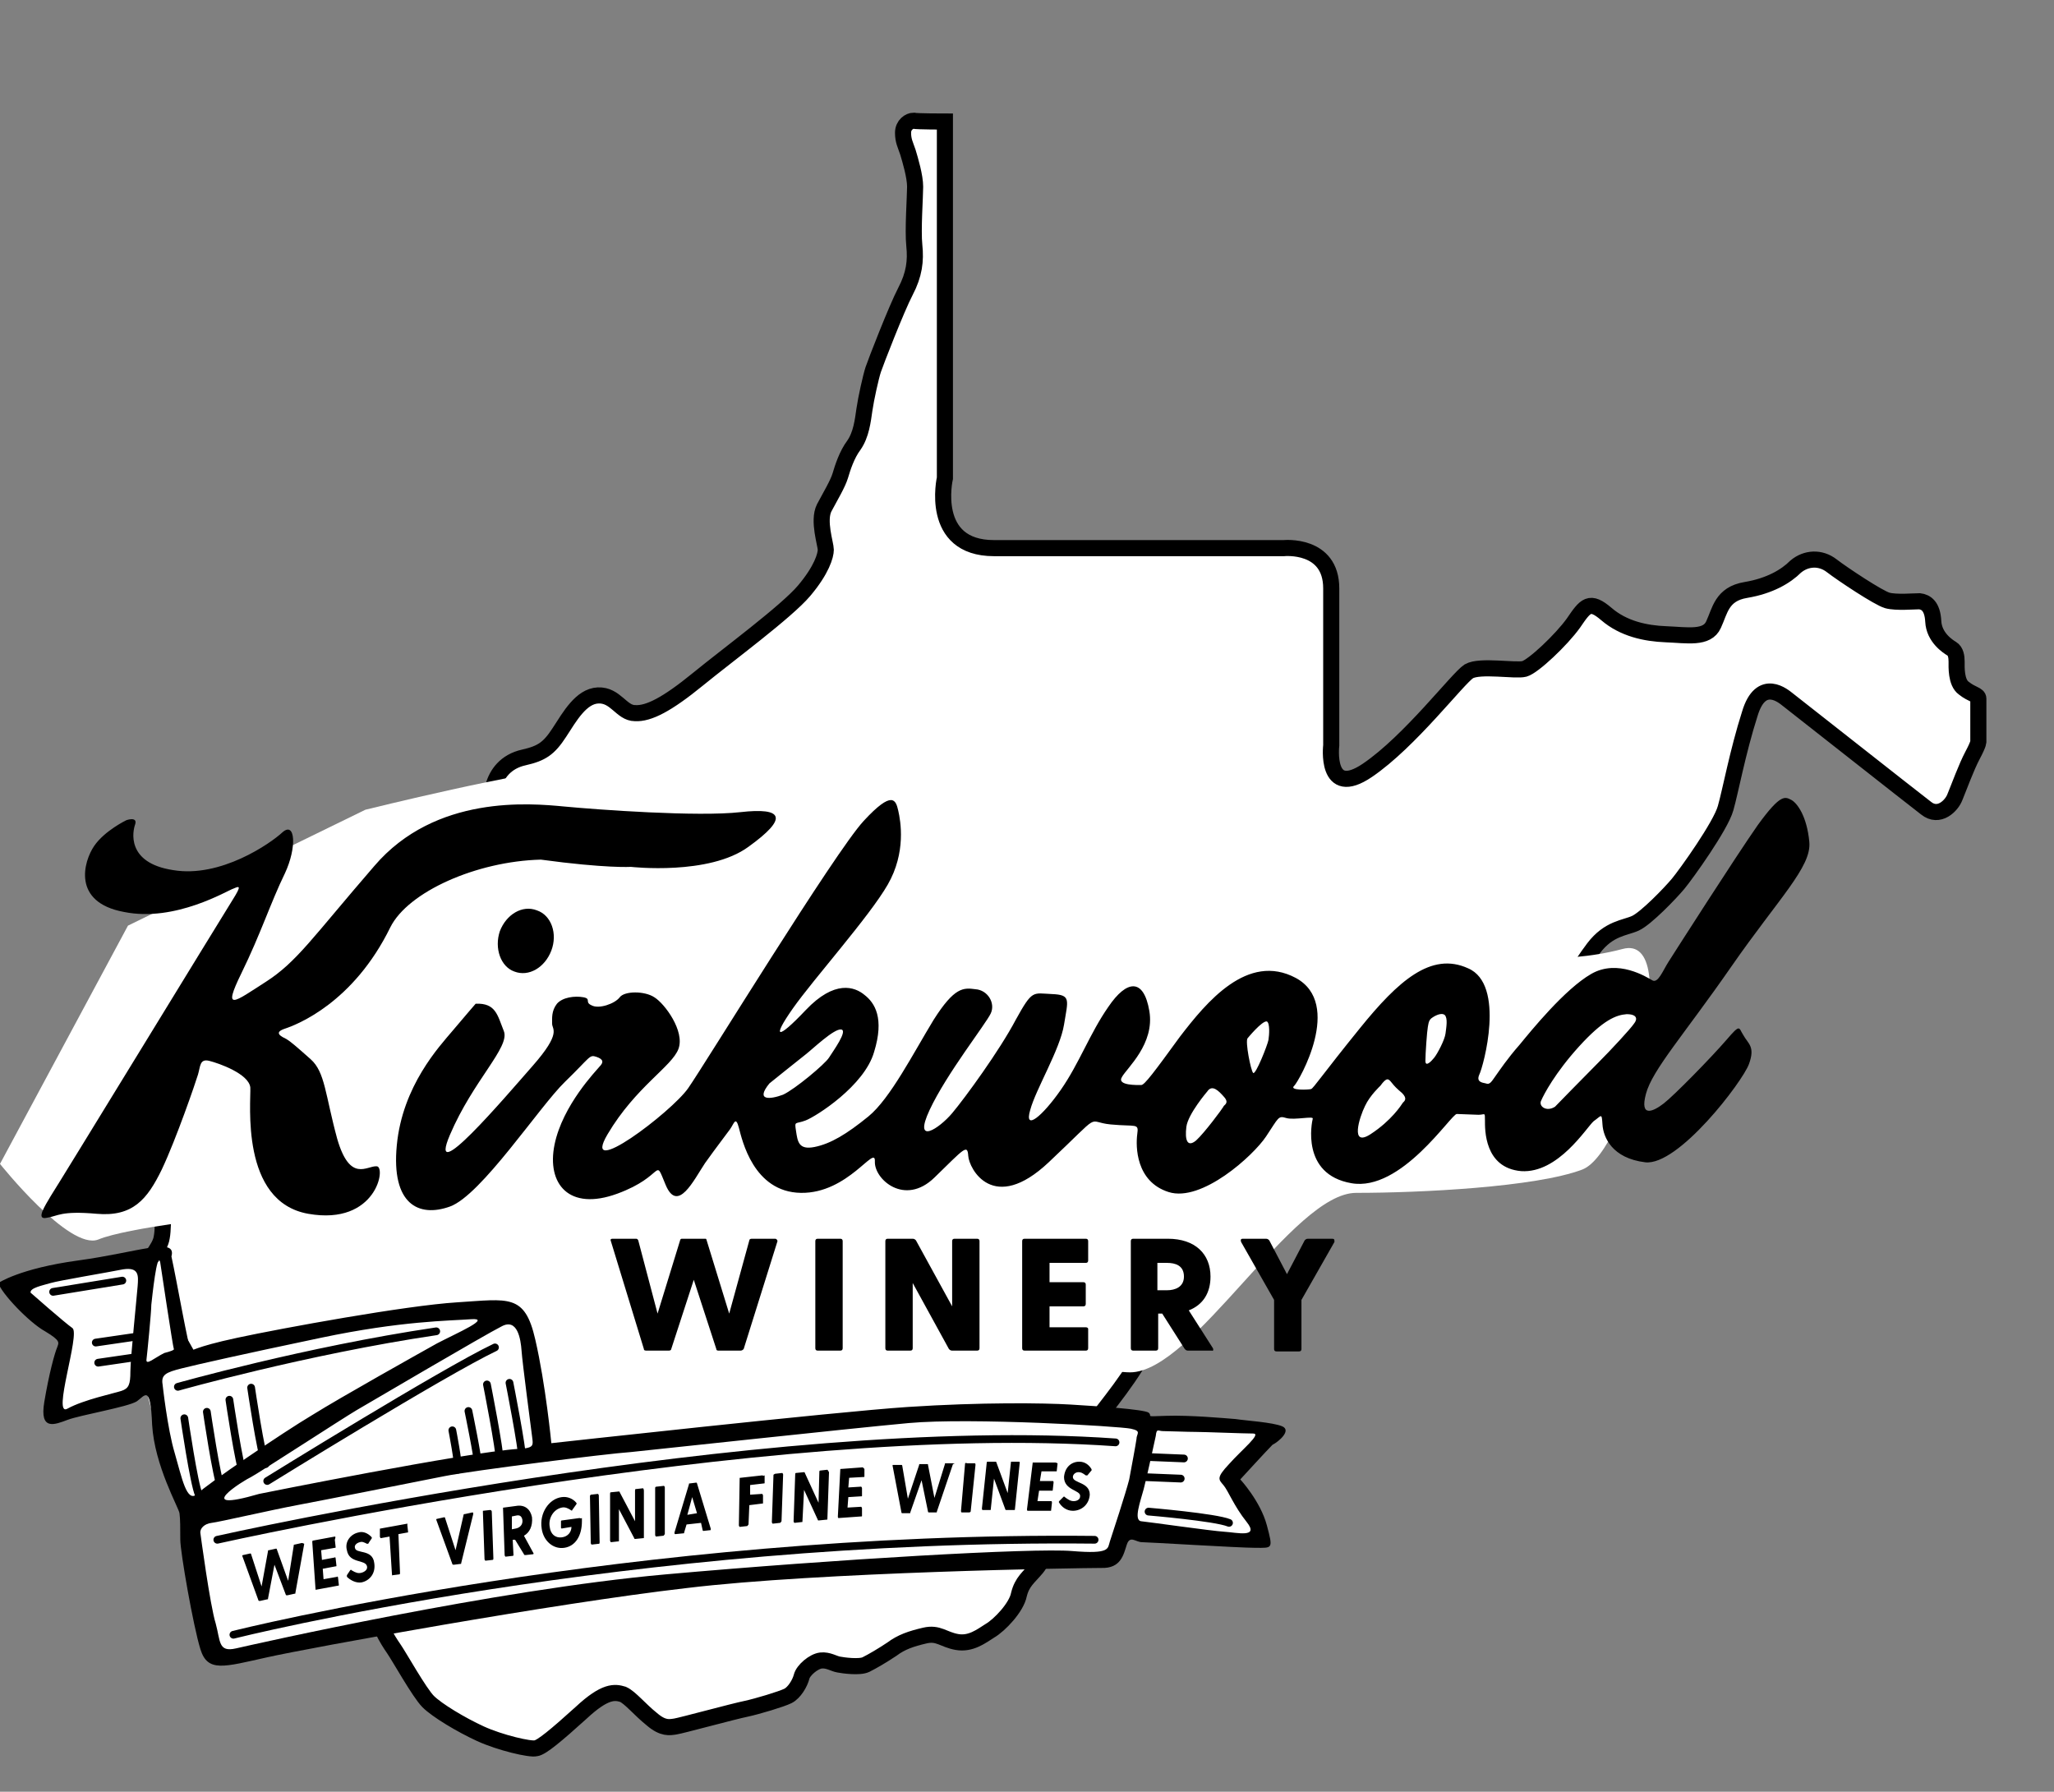
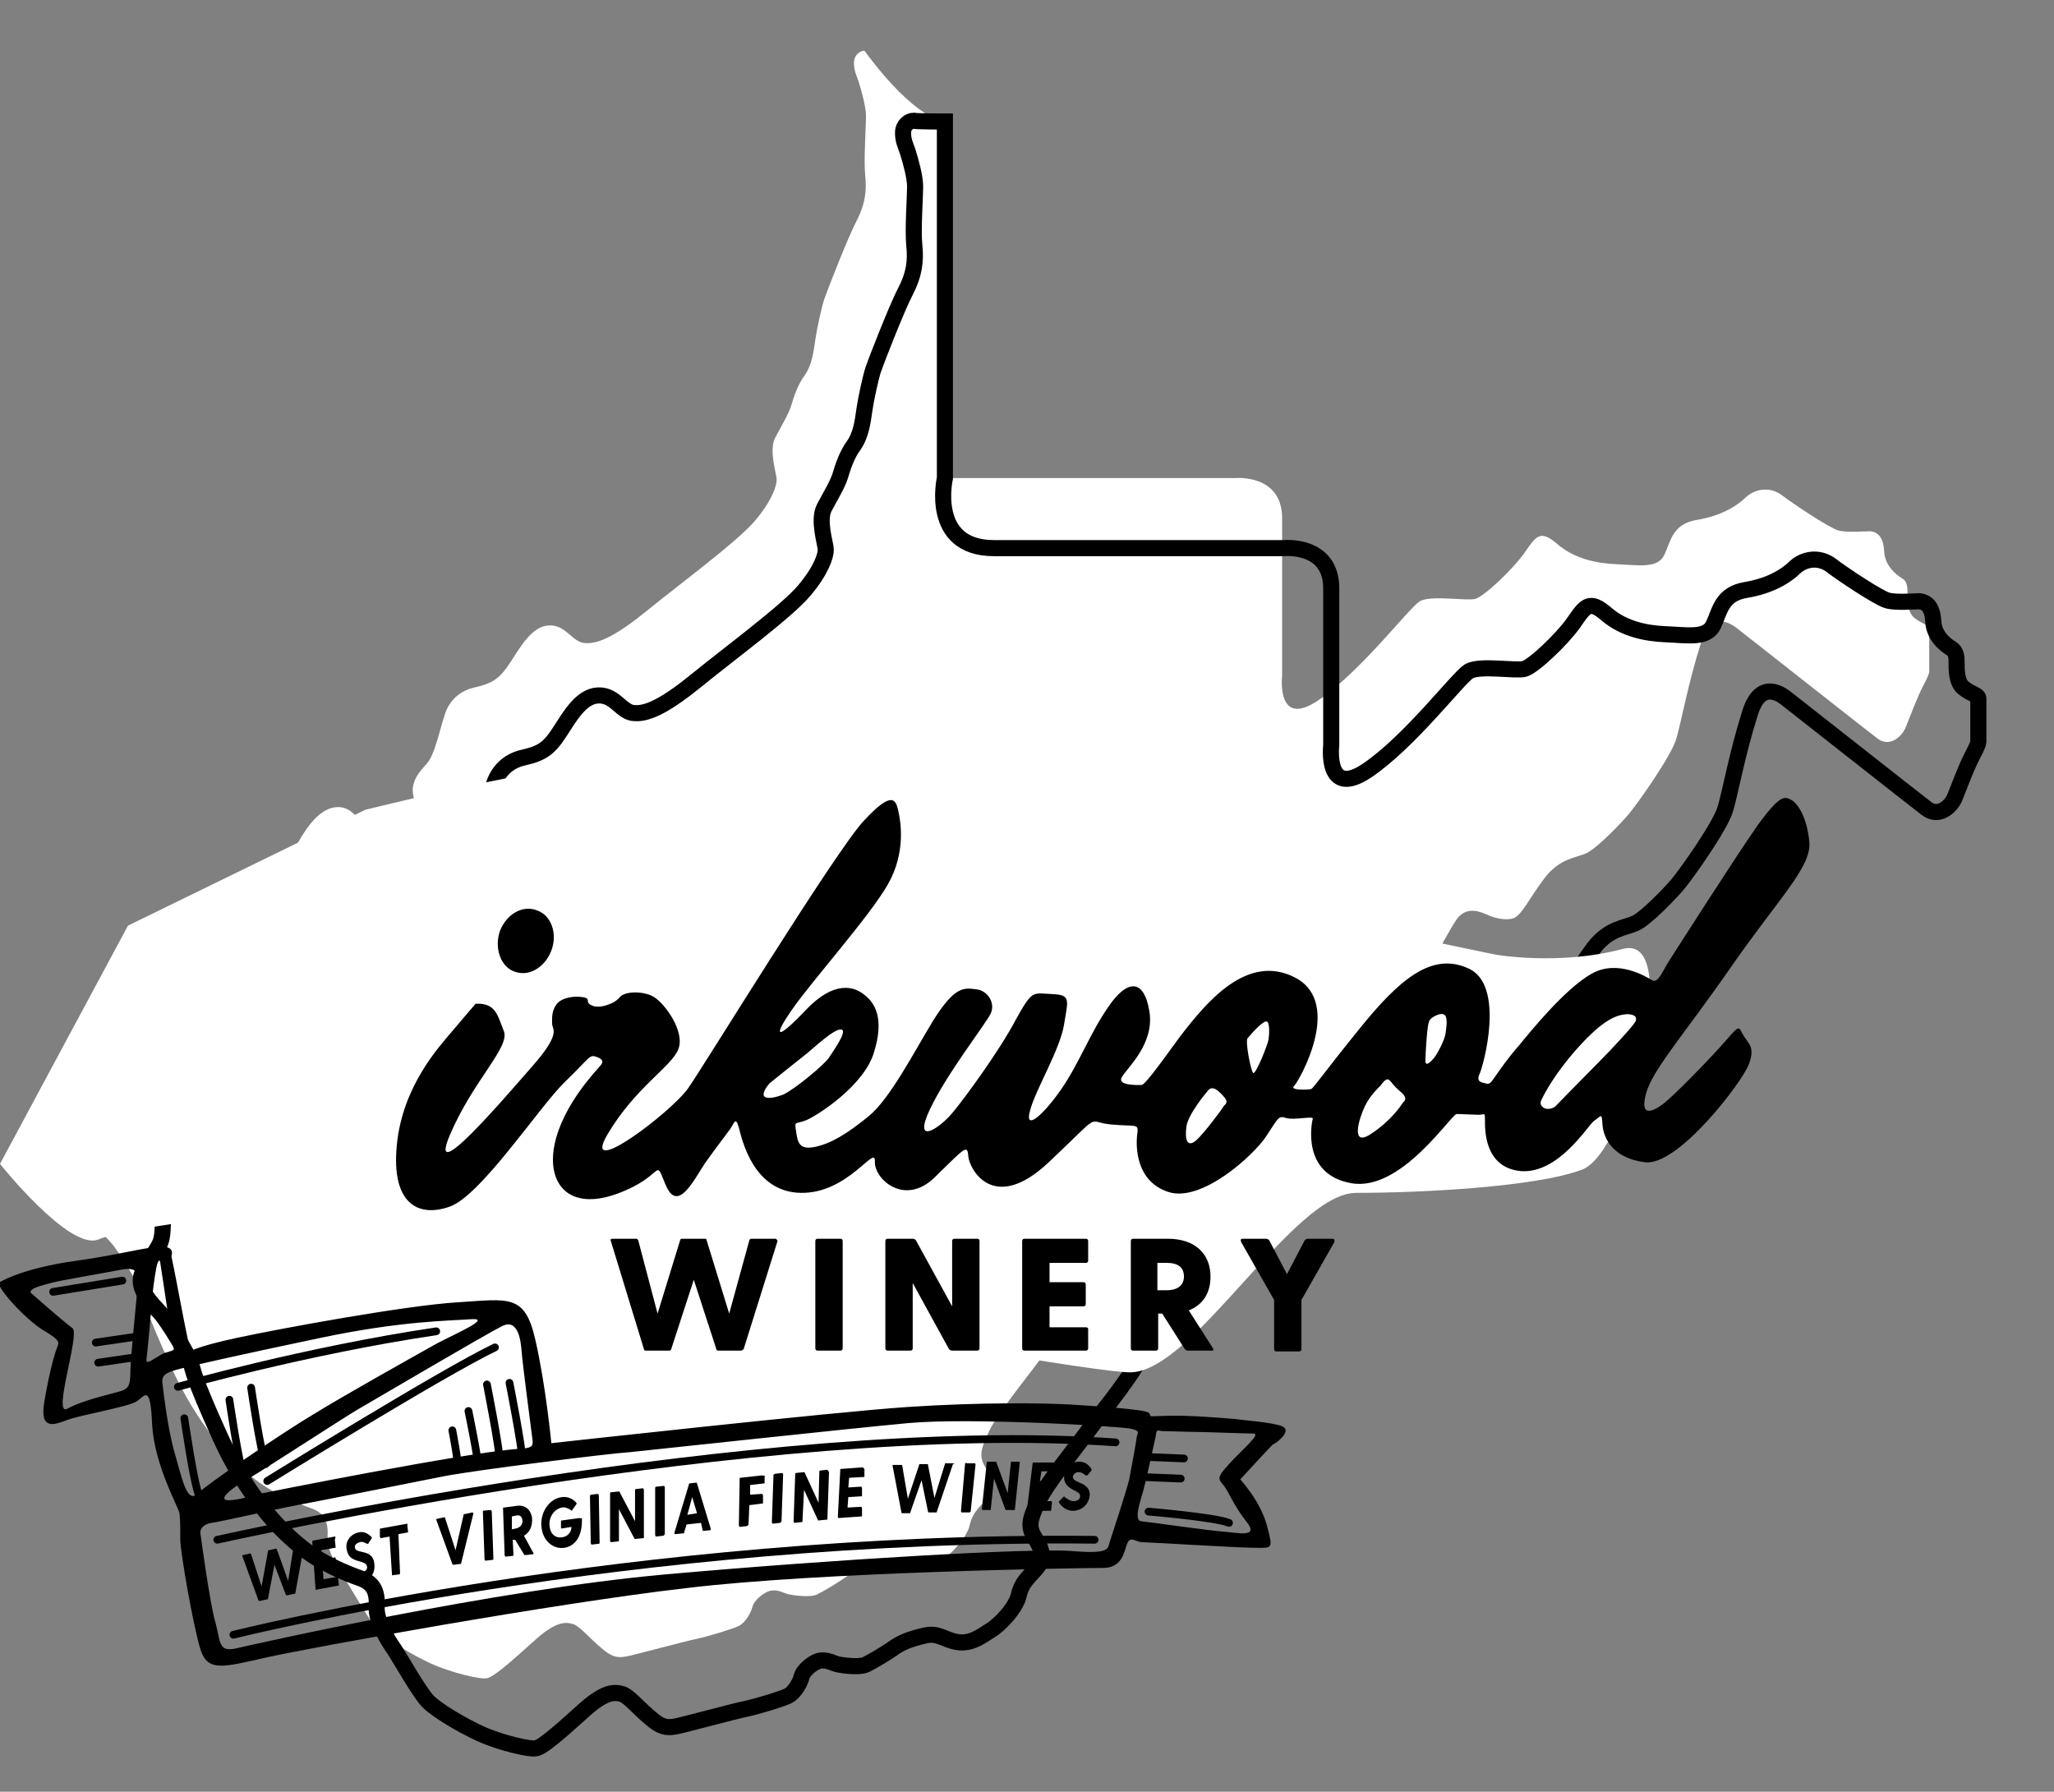
<svg xmlns="http://www.w3.org/2000/svg" version="1.1" id="Layer_1" x="0px" y="0px" viewBox="0 0 255.2 222.6" style="enable-background:new 0 0 255.2 222.6;" xml:space="preserve">
  <rect x="0" y="0" width="255.2" height="222.6" fill="#808080" stroke="none" />
  <style type="text/css"> .st0{fill:#FFFFFF;} .st1{fill:none;stroke:#000000;stroke-width:2;} .st2{fill:none;stroke:#000000;stroke-width:0.96;} .st3{fill:none;stroke:#000000;stroke-width:0.96;stroke-linecap:round;} </style>
  <g>
-     <path class="st0" d="M117.4,15.1v44.3c0,0-2,8.7,6.1,8.7s36,0,36,0s5.9-0.6,5.9,5c0,5.6,0,19.5,0,19.5s-0.8,6.7,4.5,3.1 c5.3-3.6,11.2-11.4,12.6-12.3c1.4-0.8,5.8,0,6.9-0.3c1.1-0.3,4.6-3.6,6.1-5.7c1.5-2.2,2-2.9,4.1-1.1c2.1,1.8,4.8,2.4,7.4,2.5 c2.6,0.1,5.1,0.6,5.9-1.2c0.8-1.7,1-3.8,4-4.3c3-0.5,5-1.7,6.2-2.9c1.3-1.1,3.1-1.2,4.5-0.1c1.3,1,5.8,4,6.9,4.3 c1.1,0.3,3.3,0.1,4,0.1c0.8,0.1,1.6,0.6,1.7,2.5c0.1,2,1.8,3.1,2.3,3.4c0.5,0.3,0.6,1,0.6,1.6c0,0.6-0.1,2.6,0.9,3.3 c1,0.8,1.8,0.8,1.8,1.3c0,0.5,0,5.3,0,5.3s0.1,0.2-0.7,1.7c-0.8,1.5-1.7,4-2.2,5.2c-0.4,1.1-2,2.7-3.6,1.4 c-1.7-1.3-16.8-13.2-17.2-13.5c-0.4-0.3-3.3-2.9-4.7,1.8c-1.5,4.7-2.4,9.6-3,11.7c-0.6,2.2-4.9,8.2-5.9,9.4c-1,1.2-4,4.3-5.3,4.9 c-1.3,0.6-3.3,0.6-5.2,3.1c-1.9,2.5-2.8,4.6-3.9,5c-1.1,0.3-2.4-0.1-3.1-0.4c-0.7-0.3-2.6-1.3-3.9,0.5c-1.3,1.8-6.4,11.7-7,13 c-0.6,1.3-4,8-4.7,8.6c-0.6,0.6-2.3,0.8-4.8,0c-2.5-0.8-5.1-1.6-5.7-2c-0.6-0.4-1.2-1.3-2.1-2.9c-0.9-1.7-1.5-2.7-3.8-2.7 c-2.2,0.1-4.3,7.3-4.7,8.5c-0.5,1.3-2.8,6.9-3.4,8.2c-0.6,1.3-3.8,5.3-4.7,6.4c-1,1.1-2.1,3.3-3.6,6.9c-1.5,3.6-5.3,8-7.2,10.6 c-1.9,2.6-5.3,6.7-6.4,9c-1.1,2.3-1.3,3.2-0.4,4.6c0.9,1.4,1.2,2.5,0.2,3.7c-1,1.2-1.8,1.7-2.2,3.3c-0.3,1.6-2.4,3.8-3.6,4.5 c-1.1,0.7-2.4,1.7-4.1,1.4c-1.7-0.3-2.3-1.2-4-0.8c-1.7,0.4-2.9,0.8-4.1,1.7c-1.2,0.8-2.4,1.5-3.2,1.9c-0.8,0.4-2.9,0.1-3.4,0 c-0.6-0.1-1.3-0.6-2.2-0.5c-0.9,0.1-2.2,1.2-2.4,2c-0.2,0.8-0.9,2-1.7,2.4c-0.8,0.4-3.8,1.3-5.2,1.6c-1.5,0.3-8.1,2.1-8.8,2.2 s-1.5,0.3-2.9-0.9c-1.5-1.2-2.7-2.7-3.6-3.1c-1-0.3-2.2-0.5-5.2,2.3c-3.1,2.8-4.9,4.3-5.6,4.4c-0.7,0.2-4.5-0.7-6.9-1.8 c-2.4-1.1-5.4-2.9-6.5-4c-1.1-1.1-3.6-5.6-4.3-6.6c-0.7-1-2.2-3.4-2.1-5.2c0.1-1.7-0.3-2.9-2-3.5c-1.7-0.6-5-1.9-7.5-4 c-2.6-2.1-6.6-6.2-10-13.7c-3.4-7.5-3.3-8.2-3.6-9.1c-0.3-0.9-2.8-5.1-3.8-6.2c-1-1.1-2.9-2.9-2.3-4.7c0.6-1.8,2.3-3.2,2.5-4.7 c0.3-1.5,0.1-6.7,0.1-8s0.8-2.7,2.7-2.7c2,0,6.1-0.6,7-0.7c0.9-0.1,2.5-1.7,2.9-3.4c0.3-1.7,0.7-4.1,2.4-5.1c1.7-1,3.3-2.1,3.4-3.6 c0.1-1.5-0.1-5.7-0.2-6.7c-0.1-1,1.5-4.5,3.2-7.4c1.7-3,3.4-6.7,6.1-7.1c2.7-0.4,3.9,3.2,4.3,4.2c0.4,1,1.3,2.2,2.9,1.2 c1.6-1,3.1-2.2,3.3-3.3c0.1-1.1-1-3.4-0.8-4.6c0.2-1.2,0.8-1.9,1.7-2.9c1-1,1.7-4.5,2.2-5.9c0.4-1.5,1.5-3.1,3.8-3.6 c2.2-0.5,3.1-1.1,4.4-3.1c1.3-2,2.7-4.5,4.8-4.6c2.2-0.1,2.9,2.2,4.6,2.2c1.7,0.1,4-1.1,7.8-4.2c3.8-3.1,11-8.4,13.2-11 c2.2-2.6,2.7-4.4,2.7-5.1c0-0.7-1-3.6-0.2-5.2c0.8-1.5,1.7-3,2-4c0.3-1,0.8-2.6,1.7-3.8c0.9-1.3,1.1-3,1.3-4.4 c0.2-1.4,0.8-4.1,1.1-5c0.3-0.9,2.9-7.6,4-9.7c1.1-2.1,1.3-3.8,1.1-5.7c-0.2-1.9,0.1-6.1,0.1-7.3c0-1.3-0.6-3.3-0.9-4.3 c-0.3-0.9-0.6-1.4-0.6-2.4c0-1,0.8-1.5,1.3-1.5C113.9,15.1,117.4,15.1,117.4,15.1L117.4,15.1z" />
+     <path class="st0" d="M117.4,15.1v44.3s36,0,36,0s5.9-0.6,5.9,5c0,5.6,0,19.5,0,19.5s-0.8,6.7,4.5,3.1 c5.3-3.6,11.2-11.4,12.6-12.3c1.4-0.8,5.8,0,6.9-0.3c1.1-0.3,4.6-3.6,6.1-5.7c1.5-2.2,2-2.9,4.1-1.1c2.1,1.8,4.8,2.4,7.4,2.5 c2.6,0.1,5.1,0.6,5.9-1.2c0.8-1.7,1-3.8,4-4.3c3-0.5,5-1.7,6.2-2.9c1.3-1.1,3.1-1.2,4.5-0.1c1.3,1,5.8,4,6.9,4.3 c1.1,0.3,3.3,0.1,4,0.1c0.8,0.1,1.6,0.6,1.7,2.5c0.1,2,1.8,3.1,2.3,3.4c0.5,0.3,0.6,1,0.6,1.6c0,0.6-0.1,2.6,0.9,3.3 c1,0.8,1.8,0.8,1.8,1.3c0,0.5,0,5.3,0,5.3s0.1,0.2-0.7,1.7c-0.8,1.5-1.7,4-2.2,5.2c-0.4,1.1-2,2.7-3.6,1.4 c-1.7-1.3-16.8-13.2-17.2-13.5c-0.4-0.3-3.3-2.9-4.7,1.8c-1.5,4.7-2.4,9.6-3,11.7c-0.6,2.2-4.9,8.2-5.9,9.4c-1,1.2-4,4.3-5.3,4.9 c-1.3,0.6-3.3,0.6-5.2,3.1c-1.9,2.5-2.8,4.6-3.9,5c-1.1,0.3-2.4-0.1-3.1-0.4c-0.7-0.3-2.6-1.3-3.9,0.5c-1.3,1.8-6.4,11.7-7,13 c-0.6,1.3-4,8-4.7,8.6c-0.6,0.6-2.3,0.8-4.8,0c-2.5-0.8-5.1-1.6-5.7-2c-0.6-0.4-1.2-1.3-2.1-2.9c-0.9-1.7-1.5-2.7-3.8-2.7 c-2.2,0.1-4.3,7.3-4.7,8.5c-0.5,1.3-2.8,6.9-3.4,8.2c-0.6,1.3-3.8,5.3-4.7,6.4c-1,1.1-2.1,3.3-3.6,6.9c-1.5,3.6-5.3,8-7.2,10.6 c-1.9,2.6-5.3,6.7-6.4,9c-1.1,2.3-1.3,3.2-0.4,4.6c0.9,1.4,1.2,2.5,0.2,3.7c-1,1.2-1.8,1.7-2.2,3.3c-0.3,1.6-2.4,3.8-3.6,4.5 c-1.1,0.7-2.4,1.7-4.1,1.4c-1.7-0.3-2.3-1.2-4-0.8c-1.7,0.4-2.9,0.8-4.1,1.7c-1.2,0.8-2.4,1.5-3.2,1.9c-0.8,0.4-2.9,0.1-3.4,0 c-0.6-0.1-1.3-0.6-2.2-0.5c-0.9,0.1-2.2,1.2-2.4,2c-0.2,0.8-0.9,2-1.7,2.4c-0.8,0.4-3.8,1.3-5.2,1.6c-1.5,0.3-8.1,2.1-8.8,2.2 s-1.5,0.3-2.9-0.9c-1.5-1.2-2.7-2.7-3.6-3.1c-1-0.3-2.2-0.5-5.2,2.3c-3.1,2.8-4.9,4.3-5.6,4.4c-0.7,0.2-4.5-0.7-6.9-1.8 c-2.4-1.1-5.4-2.9-6.5-4c-1.1-1.1-3.6-5.6-4.3-6.6c-0.7-1-2.2-3.4-2.1-5.2c0.1-1.7-0.3-2.9-2-3.5c-1.7-0.6-5-1.9-7.5-4 c-2.6-2.1-6.6-6.2-10-13.7c-3.4-7.5-3.3-8.2-3.6-9.1c-0.3-0.9-2.8-5.1-3.8-6.2c-1-1.1-2.9-2.9-2.3-4.7c0.6-1.8,2.3-3.2,2.5-4.7 c0.3-1.5,0.1-6.7,0.1-8s0.8-2.7,2.7-2.7c2,0,6.1-0.6,7-0.7c0.9-0.1,2.5-1.7,2.9-3.4c0.3-1.7,0.7-4.1,2.4-5.1c1.7-1,3.3-2.1,3.4-3.6 c0.1-1.5-0.1-5.7-0.2-6.7c-0.1-1,1.5-4.5,3.2-7.4c1.7-3,3.4-6.7,6.1-7.1c2.7-0.4,3.9,3.2,4.3,4.2c0.4,1,1.3,2.2,2.9,1.2 c1.6-1,3.1-2.2,3.3-3.3c0.1-1.1-1-3.4-0.8-4.6c0.2-1.2,0.8-1.9,1.7-2.9c1-1,1.7-4.5,2.2-5.9c0.4-1.5,1.5-3.1,3.8-3.6 c2.2-0.5,3.1-1.1,4.4-3.1c1.3-2,2.7-4.5,4.8-4.6c2.2-0.1,2.9,2.2,4.6,2.2c1.7,0.1,4-1.1,7.8-4.2c3.8-3.1,11-8.4,13.2-11 c2.2-2.6,2.7-4.4,2.7-5.1c0-0.7-1-3.6-0.2-5.2c0.8-1.5,1.7-3,2-4c0.3-1,0.8-2.6,1.7-3.8c0.9-1.3,1.1-3,1.3-4.4 c0.2-1.4,0.8-4.1,1.1-5c0.3-0.9,2.9-7.6,4-9.7c1.1-2.1,1.3-3.8,1.1-5.7c-0.2-1.9,0.1-6.1,0.1-7.3c0-1.3-0.6-3.3-0.9-4.3 c-0.3-0.9-0.6-1.4-0.6-2.4c0-1,0.8-1.5,1.3-1.5C113.9,15.1,117.4,15.1,117.4,15.1L117.4,15.1z" />
    <path class="st1" d="M117.4,15.1v44.3c0,0-2,8.7,6.1,8.7s36,0,36,0s5.9-0.6,5.9,5c0,5.6,0,19.5,0,19.5s-0.8,6.7,4.5,3.1 c5.3-3.6,11.2-11.4,12.6-12.3c1.4-0.8,5.8,0,6.9-0.3c1.1-0.3,4.6-3.6,6.1-5.7c1.5-2.2,2-2.9,4.1-1.1c2.1,1.8,4.8,2.4,7.4,2.5 c2.6,0.1,5.1,0.6,5.9-1.2c0.8-1.7,1-3.8,4-4.3c3-0.5,5-1.7,6.2-2.9c1.3-1.1,3.1-1.2,4.5-0.1c1.3,1,5.8,4,6.9,4.3 c1.1,0.3,3.3,0.1,4,0.1c0.8,0.1,1.6,0.6,1.7,2.5c0.1,2,1.8,3.1,2.3,3.4c0.5,0.3,0.6,1,0.6,1.6c0,0.6-0.1,2.6,0.9,3.3 c1,0.8,1.8,0.8,1.8,1.3c0,0.5,0,5.3,0,5.3s0.1,0.2-0.7,1.7c-0.8,1.5-1.7,4-2.2,5.2c-0.4,1.1-2,2.7-3.6,1.4 c-1.7-1.3-16.8-13.2-17.2-13.5c-0.4-0.3-3.3-2.9-4.7,1.8c-1.5,4.7-2.4,9.6-3,11.7c-0.6,2.2-4.9,8.2-5.9,9.4c-1,1.2-4,4.3-5.3,4.9 c-1.3,0.6-3.3,0.6-5.2,3.1c-1.9,2.5-2.8,4.6-3.9,5c-1.1,0.3-2.4-0.1-3.1-0.4c-0.7-0.3-2.6-1.3-3.9,0.5c-1.3,1.8-6.4,11.7-7,13 c-0.6,1.3-4,8-4.7,8.6c-0.6,0.6-2.3,0.8-4.8,0c-2.5-0.8-5.1-1.6-5.7-2c-0.6-0.4-1.2-1.3-2.1-2.9c-0.9-1.7-1.5-2.7-3.8-2.7 c-2.2,0.1-4.3,7.3-4.7,8.5c-0.5,1.3-2.8,6.9-3.4,8.2c-0.6,1.3-3.8,5.3-4.7,6.4c-1,1.1-2.1,3.3-3.6,6.9c-1.5,3.6-5.3,8-7.2,10.6 c-1.9,2.6-5.3,6.7-6.4,9c-1.1,2.3-1.3,3.2-0.4,4.6c0.9,1.4,1.2,2.5,0.2,3.7c-1,1.2-1.8,1.7-2.2,3.3c-0.3,1.6-2.4,3.8-3.6,4.5 c-1.1,0.7-2.4,1.7-4.1,1.4c-1.7-0.3-2.3-1.2-4-0.8c-1.7,0.4-2.9,0.8-4.1,1.7c-1.2,0.8-2.4,1.5-3.2,1.9c-0.8,0.4-2.9,0.1-3.4,0 c-0.6-0.1-1.3-0.6-2.2-0.5c-0.9,0.1-2.2,1.2-2.4,2c-0.2,0.8-0.9,2-1.7,2.4c-0.8,0.4-3.8,1.3-5.2,1.6c-1.5,0.3-8.1,2.1-8.8,2.2 s-1.5,0.3-2.9-0.9c-1.5-1.2-2.7-2.7-3.6-3.1c-1-0.3-2.2-0.5-5.2,2.3c-3.1,2.8-4.9,4.3-5.6,4.4c-0.7,0.2-4.5-0.7-6.9-1.8 c-2.4-1.1-5.4-2.9-6.5-4c-1.1-1.1-3.6-5.6-4.3-6.6c-0.7-1-2.2-3.4-2.1-5.2c0.1-1.7-0.3-2.9-2-3.5c-1.7-0.6-5-1.9-7.5-4 c-2.6-2.1-6.6-6.2-10-13.7c-3.4-7.5-3.3-8.2-3.6-9.1c-0.3-0.9-2.8-5.1-3.8-6.2c-1-1.1-2.9-2.9-2.3-4.7c0.6-1.8,2.3-3.2,2.5-4.7 c0.3-1.5,0.1-6.7,0.1-8s0.8-2.7,2.7-2.7c2,0,6.1-0.6,7-0.7c0.9-0.1,2.5-1.7,2.9-3.4c0.3-1.7,0.7-4.1,2.4-5.1c1.7-1,3.3-2.1,3.4-3.6 c0.1-1.5-0.1-5.7-0.2-6.7c-0.1-1,1.5-4.5,3.2-7.4c1.7-3,3.4-6.7,6.1-7.1c2.7-0.4,3.9,3.2,4.3,4.2c0.4,1,1.3,2.2,2.9,1.2 c1.6-1,3.1-2.2,3.3-3.3c0.1-1.1-1-3.4-0.8-4.6c0.2-1.2,0.8-1.9,1.7-2.9c1-1,1.7-4.5,2.2-5.9c0.4-1.5,1.5-3.1,3.8-3.6 c2.2-0.5,3.1-1.1,4.4-3.1c1.3-2,2.7-4.5,4.8-4.6c2.2-0.1,2.9,2.2,4.6,2.2c1.7,0.1,4-1.1,7.8-4.2c3.8-3.1,11-8.4,13.2-11 c2.2-2.6,2.7-4.4,2.7-5.1c0-0.7-1-3.6-0.2-5.2c0.8-1.5,1.7-3,2-4c0.3-1,0.8-2.6,1.7-3.8c0.9-1.3,1.1-3,1.3-4.4 c0.2-1.4,0.8-4.1,1.1-5c0.3-0.9,2.9-7.6,4-9.7c1.1-2.1,1.3-3.8,1.1-5.7c-0.2-1.9,0.1-6.1,0.1-7.3c0-1.3-0.6-3.3-0.9-4.3 c-0.3-0.9-0.6-1.4-0.6-2.4c0-1,0.8-1.5,1.3-1.5C113.9,15.1,117.4,15.1,117.4,15.1L117.4,15.1z" />
    <path class="st0" d="M45.4,100.6c0,0,20.2-5,25.2-5c5,0,115.2,23,115.2,23s7.9,1.4,15.8-0.7c7.7-2.1,0.7,25.2-5,27.4 c-5.8,2.2-20.2,2.9-28.1,2.9c-7.9,0-20.2,22.3-28.1,22.3c-7.9,0-111.6-19.4-111.6-19.4s-13,1.4-16.6,2.9 c-3.6,1.4-12.2-9.4-12.2-9.4L15.9,115L45.4,100.6L45.4,100.6z" />
    <path d="M214.5,129.2c-1.9,2.2-6.5,6.9-7.8,7.9c-1.3,1-3,1.8-2.2-1.2c0.8-3,4.7-7.3,10.6-15.8c5.9-8.5,10-12.4,9.7-15.5 c-0.3-3.2-1.5-4.8-2.2-5.2c-0.8-0.4-1.3-0.9-4.2,3.1c-2.8,4-10.4,15.9-11.1,17c-0.7,1.1-1.3,2.7-2,2.3c-0.7-0.4-4.3-2.7-7.6-0.8 c-3.3,1.9-7.5,7.1-8.9,8.8c-1.5,1.7-2.5,3.2-3,3.9c-0.5,0.7-0.7,1.1-1.2,0.9c-0.5-0.1-1.2-0.2-0.8-1.1c0.5-1,3.3-11.2-1.4-13.2 c-4.6-2.1-8.7,1.6-13.4,7.4c-4.7,5.8-5.8,7.5-6.1,7.6c-0.3,0.1-2.8,0.2-2.1-0.4c0.6-0.6,6.1-10.2,0.2-13.4c-6-3.2-11.1,3-14.4,7.3 c-3.2,4.4-4.4,6-4.8,6c-0.4,0-3.1,0.1-2.4-1c0.6-1.1,4.1-4.1,3.4-8.2c-0.7-4.1-2.8-3.9-5.1-0.5c-2.3,3.3-3.6,7-5.9,10.3 c-2.3,3.3-4.6,5.2-3.8,2.5c0.7-2.6,3.7-7.5,4.2-10.6c0.5-3.1,0.9-3.7-1.5-3.8c-2.4-0.1-2.4-0.6-4.5,3.2c-2,3.8-6.3,9.7-7.9,11.6 c-1.6,1.9-4.9,4.1-2.8-0.4c2.1-4.5,7-10.7,7.6-12c0.6-1.3-0.4-2.9-1.9-3c-1.5-0.2-2.6-0.3-5.2,3.8c-2.5,4.1-5.4,9.8-8.1,12 c-2.7,2.2-4.7,3.4-6.7,3.8c-2,0.4-2.1-0.7-2.3-2c-0.2-1.3-0.1-0.8,1.2-1.3c1.3-0.5,7.3-4.3,8.5-8.5c1.3-4.2,0.1-6.1-1.2-7.1 c-1.2-1-3.7-1.9-7.3,1.9c-3.6,3.8-4.2,3.5-1.6-0.2c2.6-3.7,9.5-11.4,11.8-15.4c2.3-4,1.6-7.9,1.3-9.2c-0.3-1.3-0.7-2.6-4.3,1.3 c-3.6,3.9-19.7,30.2-21.8,33.2c-2.1,3-13.5,11.6-10,5.7c3.5-5.9,8-8.4,8.8-10.6c0.8-2.2-1.7-5.6-3-6.4c-1.2-0.8-3.7-0.8-4.3,0 c-0.6,0.8-2.6,1.5-3.5,1c-0.9-0.4,0-0.8-1-1c-1.1-0.2-2.6,0-3.3,0.8c-0.7,0.9-0.6,1.8-0.6,2.5c0,0.7,1.2,1.1-2.4,5.2 c-3.6,4.1-13.2,15.4-10.3,8.6c2.9-6.8,7.5-10.9,6.7-12.9c-0.8-2-1-3.5-3.5-3.4c0,0-1.3,1.5-2.9,3.4c-1.6,1.9-6.2,6.8-6.9,14.2 c-0.7,7.3,2.7,9,6.6,7.6c3.9-1.4,11.1-12.4,14.3-15.5s3-3.4,3.9-3.1c0.9,0.3,0.9,0.7,0.4,1.2c-0.4,0.5-4.6,4.8-5.6,9.7 c-1,4.9,1.8,8.3,7.8,6.1c6-2.2,4.5-4.7,6-1.1c1.5,3.6,3.5-0.6,4.9-2.7c1.5-2.1,2.6-3.5,3.1-4.2c0.5-0.7,0.7-1.7,1.1-0.2 c0.4,1.5,1.8,8,7.7,8.1c5.9,0.1,9.3-6.1,9.2-3.9c-0.1,2.2,3.7,5.6,7.4,2c3.7-3.6,4.1-4.2,4.2-2.7c0.1,1.6,3.1,7.3,10,0.8 c6.9-6.5,4.5-5,7.7-4.7c3.2,0.3,3.5-0.2,3.3,1.2c-0.2,1.5-0.2,5.9,3.9,7.2c4.1,1.3,10.5-4.5,12.1-6.9c1.6-2.4,1.5-2.6,2.5-2.3 c1,0.3,3.5-0.3,3.3,0.1c-0.1,0.4-1.5,6.9,4.8,8c6.2,1.1,12.4-8.6,13.1-8.6l2.7,0.1c0.8,0,0.8-0.4,0.8,0.7c0,1.1-0.1,5.9,4.5,6.3 c4.6,0.3,8.1-5.4,9-6.2c1-0.7,1-1.1,1.1,0.4c0.1,1.6,1.2,4.2,5.3,4.7c4.1,0.5,12.1-10,12.9-12.2c0.8-2.2-0.1-2.5-0.7-3.6 C216,127.7,216.3,127.1,214.5,129.2L214.5,129.2z M95.6,134.6c0,0,3.6-2.9,4.5-3.6c0.9-0.7,3.5-3.2,4.4-3.1c0.9,0.1-1,2.7-1.5,3.5 c-0.5,0.8-4.2,3.9-5.7,4.6C95.7,136.6,93.8,136.8,95.6,134.6L95.6,134.6z M152,137.5c-0.1,0.2-2.3,3.2-3.4,4.2 c-1.1,0.9-1.4-0.1-1.2-1.7c0.2-1.6,2.6-4.4,2.6-4.4c0.6-0.9,1.4-0.1,2.1,0.7C152.8,137.1,152,137.3,152,137.5L152,137.5z M157.6,129.2c-0.1,0.6-1.6,4.4-1.9,4.1c-0.3-0.3-1-3.9-0.7-4.3c0,0,1.8-2.2,2.4-2.1C157.8,127.1,157.7,128.6,157.6,129.2 L157.6,129.2z M174.3,137c-0.2,0.3-1.4,2.2-4,3.9c-2.6,1.7-1.4-2.1-0.7-3.5c0.6-1.3,1.9-2.5,1.9-2.5c0.8-1.1,1-0.9,1.4-0.4 c0.4,0.5,0.6,0.7,1.3,1.3C174.9,136.5,174.5,136.8,174.3,137L174.3,137z M179.6,128.4c-0.1,0.8-1,2.5-1.4,3 c-0.4,0.5-1.1,1.2-1.1,0.4c0-0.9,0.2-3.7,0.3-4.2c0.1-0.5,0.1-0.9,0.6-1.2c0,0,1-0.7,1.5-0.3C179.9,126.5,179.7,127.6,179.6,128.4 L179.6,128.4z M203,127.2c-0.4,0.6-2.8,3.2-4.4,4.8c-1.6,1.6-5.4,5.5-5.4,5.5c-1.1,0.7-2.1-0.1-1.7-0.8c0.3-0.7,1.7-3.4,4.7-6.7 c3-3.3,4.6-3.9,5.9-4C203.4,126,203.5,126.6,203,127.2L203,127.2z" />
-     <path d="M15.7,101.9c0,0-2.7,1.3-4,3.2c-1.3,1.9-2.8,7,3.7,8.2c6.4,1.3,12.9-2.7,13.6-2.9c0.7-0.3,1.1-0.5-0.1,1.4 c-1.2,1.9-21.8,35.6-22.6,36.8c-0.7,1.2-1.9,3-0.5,2.7c1.4-0.2,1.7-0.9,6.2-0.5c4.5,0.4,6.3-1.8,8.1-5.5c1.8-3.8,4.2-10.8,4.5-11.8 c0.3-1,0.2-2,1.4-1.7c1.2,0.3,4.9,1.6,5.1,3.3c0.1,1.8-1.3,14.2,7.2,15.7c8.5,1.5,9.7-5.9,8.5-5.9c-1.2-0.1-3.3,2.1-4.9-3.4 c-1.5-5.5-1.5-8.3-3.3-9.9c-1.8-1.6-2.5-2.2-3-2.5c-0.6-0.3-1.7-0.8-0.2-1.3s8.5-3.2,13.1-12.6c2.2-4.4,10.7-8.2,18.7-8.4 c8.1,1.1,11.2,0.9,11.2,0.9s9.7,1.1,14.6-2.5c5-3.6,4.3-4.9-1-4.3c-5.3,0.6-17.7-0.3-21.9-0.7s-16-1.5-23.6,7.4 c-7.7,8.9-9.6,11.9-13.5,14.4c-3.9,2.5-5.4,3.8-3-1.1c2.4-4.9,3.6-8.7,5.4-12.4c1.5-3.2,1.3-6.5-0.3-5.1c-1.5,1.4-7.7,5.7-13.6,4.7 c-5.9-0.9-5-4.9-4.7-5.7C17.1,101.4,15.7,101.9,15.7,101.9" />
    <path d="M63.9,120.7c1.8,0.7,3.8-0.5,4.6-2.6c0.8-2.1,0-4.4-1.8-5c-1.8-0.7-3.8,0.5-4.6,2.6C61.4,117.8,62.2,120.1,63.9,120.7" />
    <path d="M96.3,153.9h-2.9c-0.2,0-0.3,0.1-0.3,0.2l-2.5,9.1l-2.8-9.1c0-0.1-0.1-0.2-0.1-0.2c0,0-0.1,0-0.2,0h-2.7 c-0.1,0-0.1,0-0.1,0c-0.1,0-0.2,0.1-0.2,0.2l-2.8,9.1l-2.4-9.1c-0.1-0.2-0.2-0.2-0.3-0.2h-2.9c-0.2,0-0.3,0.1-0.2,0.3l4.1,13.4 c0,0.2,0.2,0.2,0.4,0.2h2.7c0.2,0,0.3-0.1,0.3-0.2l2.8-8.6l2.8,8.6c0,0.2,0.2,0.2,0.3,0.2h2.7c0.2,0,0.3-0.1,0.4-0.2l4.2-13.4 C96.6,154.1,96.5,153.9,96.3,153.9L96.3,153.9z M101.3,154.2v13.3c0,0.2,0.1,0.3,0.3,0.3h2.8c0.2,0,0.3-0.1,0.3-0.3v-13.3 c0-0.2-0.1-0.3-0.3-0.3h-2.8C101.4,153.9,101.3,154,101.3,154.2L101.3,154.2z M121.4,153.9h-2.8c-0.2,0-0.3,0.1-0.3,0.3v8.1 l-4.5-8.2c-0.1-0.1-0.2-0.2-0.4-0.2h-3.1c-0.2,0-0.3,0.1-0.3,0.3v13.3c0,0.2,0.1,0.3,0.3,0.3h2.8c0.2,0,0.3-0.1,0.3-0.3v-8.1 l4.5,8.2c0.1,0.1,0.2,0.2,0.4,0.2h3.1c0.2,0,0.3-0.1,0.3-0.3v-13.3C121.7,154,121.6,153.9,121.4,153.9L121.4,153.9z M134.9,164.9 h-4.5v-2.6h4.2c0.2,0,0.3-0.1,0.3-0.3v-2.4c0-0.2-0.1-0.3-0.3-0.3h-4.2v-2.4h4.5c0.2,0,0.3-0.1,0.3-0.3v-2.4c0-0.2-0.1-0.3-0.3-0.3 h-7.6c-0.2,0-0.3,0.1-0.3,0.3v13.3c0,0.2,0.1,0.3,0.3,0.3h7.6c0.2,0,0.3-0.1,0.3-0.3v-2.4C135.2,165,135.1,164.9,134.9,164.9 L134.9,164.9z M150.7,167.5l-3-4.7c1.8-0.7,2.7-2.2,2.7-4.2c0-2.8-1.9-4.7-5.3-4.7h-4.3c-0.2,0-0.3,0.1-0.3,0.3v13.3 c0,0.2,0.1,0.3,0.3,0.3h2.8c0.2,0,0.3-0.1,0.3-0.3v-4.3h0.5l2.8,4.4c0.1,0.1,0.2,0.2,0.4,0.2h3 C150.7,167.9,150.8,167.7,150.7,167.5L150.7,167.5z M143.8,156.9h1.2c1,0,2.1,0.3,2.1,1.7c0,1.3-1.1,1.7-2.1,1.7h-1.2V156.9 L143.8,156.9z M165.5,153.9h-3c-0.2,0-0.3,0.1-0.4,0.2l-2.2,4.2l-2.2-4.2c-0.1-0.1-0.2-0.2-0.4-0.2h-2.9c-0.2,0-0.3,0.1-0.2,0.4 l4.1,7.2v6.1c0,0.2,0.1,0.3,0.3,0.3h2.8c0.2,0,0.3-0.1,0.3-0.3v-6.1l4.1-7.2C165.8,154,165.8,153.9,165.5,153.9L165.5,153.9z" />
    <path class="st2" d="M27.1,102.7" />
-     <path class="st0" d="M2.2,159.8l17.5-3l3.5,11.7c0,0,35.6-7.3,39.2-4.7s3.6,6.2,4,8c0.4,1.8,0.7,8.7,0.7,8.7s24-2.9,26.5-2.9 c2.5,0,35.9-2.5,42.8-1.5c6.9,1.1,10.9,1.1,10.9,1.1l10.2,0.7l-4.4,5.4l3.6,8h-4.4l-13.1-1.5l-1.8,4.4l-17.8,0.4l-40.6,2.9l-26.5,4 l-23.9,4.7l-2.5-1.5l-2.5-16.7l-2.2-2.9l-3.3-12.7l-3.6,1.1l-8.3,2.5l1.8-9.8L2.2,159.8L2.2,159.8z" />
-     <path class="st2" d="M24.3,148.1" />
    <path d="M159.3,177.2c-1.2-0.5-4.5-0.7-5.8-0.9c-1.3-0.1-5.7-0.5-8.6-0.4c-2.9,0.1-1.6,0.1-2.2-0.4c-0.6-0.4-6.3-0.8-9.7-1 c-3.3-0.2-11.1-0.3-20.2,0.3c-9.1,0.6-44.3,4.5-44.3,4.5s-0.7-7.3-2-12.9c-1.3-5.7-3.3-5-9.7-4.6c-6.4,0.4-21.7,3.2-27.3,4.4 c-5.6,1.2-5.5,1.7-5.8,1.5c-0.3-0.3-1.7-8.4-2.4-11.6c0.7-2.5-4.2-0.5-11.6,0.5c-7.3,1-9.9,2.8-9.9,2.8c0.3,1.2,3.8,4.9,5.8,6 c2,1.2,1.7,1.4,1.5,2c-0.3,0.7-1,3.2-1.6,6.8c-0.6,3.6,1.3,2.8,2.9,2.2c1.6-0.6,7.5-1.6,8.6-2.3c1-0.7,1.7-2.2,1.9,2.9 c0.3,5.1,3.3,10.3,3.4,11c0.1,0.7,0.1,1.9,0.1,3.3c0,1.5,1.6,10.7,2.5,13.6c0.9,2.9,2.9,2.2,8.3,1c5.4-1.2,35.6-6.7,52.1-8.6 c16.5-2,49-2.5,51.5-2.5c2.5,0.1,2.8-1.7,3.2-2.9c0.4-1.2,1.1-0.3,1.9-0.3c0.8,0,12,0.7,14.1,0.7c2.1,0,2.2,0.2,1.4-2.8 c-0.8-3-3.3-5.7-3.3-5.7s3.3-3.6,4-4.3C158.9,179.1,160.5,177.7,159.3,177.2L159.3,177.2z M17.1,159.8c-0.1,1.3-0.9,9-0.9,10.6 c0,1.6-0.2,2.1-1.1,2.4c-0.9,0.3-4.7,1.1-6.7,2.2c-2,1.2,1.6-9.3,0.6-10c-1-0.7-5.2-4.4-5.2-4.4c-0.1-0.6,1.5-0.9,2.5-1.2 c1-0.3,7-1.3,9-1.7C17.3,157.4,17.2,158.5,17.1,159.8L17.1,159.8z M62.3,164.8c2-1.1,2.4,1.6,2.5,3c0.1,1.5,1.2,9.8,1.3,10.6 c0.1,0.8,0.2,1.2-0.3,1.4c-0.5,0.2-1.3,0.2-1.3,0.2c-6.5,0.4-32.3,5.6-32.3,5.6c-8.6,2.5-1.9-1.7-1-2.1c0.8-0.4,11.4-7.3,13.1-8.3 C46.2,174.1,60.3,165.8,62.3,164.8L62.3,164.8z M18.2,168.9c0.1-0.8,0.6-5.9,0.6-6.8c0.1-0.9,0.7-6.7,1.1-5.3 c0,0,1.6,10.7,1.7,10.8c0.1,0.1-0.4,0.3-1.2,0.5C19.2,168.7,18.1,169.7,18.2,168.9L18.2,168.9z M21.7,180.5c-0.9-3-1.5-8.5-1.5-8.5 c-0.2-1.2,0.4-1.5,2.4-2c2-0.5,7.3-1.7,17.3-3.8c10-2.1,15.9-2.1,18.6-2.3c2.7-0.2-1.7,1.7-4.2,3c-2.5,1.4-11.8,6.6-15.5,8.9 c-3.7,2.2-13.1,8.6-14.3,9.8C23.2,186.8,22.6,183.6,21.7,180.5L21.7,180.5z M141.2,178.8c-0.1,0.7-0.6,3.4-0.9,5 c-0.4,1.6-2.1,6.8-2.4,7.7c-0.3,0.9,0.1,1.6-4.7,1.2c-4.8-0.4-29.2,1-50.5,2.9c-21.3,1.9-51.2,8.7-53.4,9.2 c-2.2,0.5-1.9-0.9-2.5-3.1c-0.7-2.2-1.9-11.2-1.9-11.2c-0.1-0.6,0.5-1.2,1.4-1.3c0.9-0.1,7.4-1.6,10.6-2.2 c3.2-0.6,14.8-2.9,18.3-3.6c3.5-0.7,20.2-2.8,23.2-3c3-0.3,26.9-2.9,34.5-3.6c7.7-0.7,26.2,0.4,27.6,0.7S141.2,178.1,141.2,178.8 L141.2,178.8z M152.7,181.9c-1.6,1.7-1.3,1.9-0.7,2.6c0.6,0.7,1.3,2.6,2.9,4.6c1.6,2-1.2,1.3-2.8,1.2c-1.6-0.1-9.3-1.2-10.3-1.3 c-1-0.1-0.1-2.5,0.3-4c0.4-1.5,1.5-6.6,1.5-6.6c0.1-1,0.3-0.6,0.9-0.6c0.6,0,3,0.1,4.1,0.1c1,0,6,0.2,7.1,0.2 S154.3,180.1,152.7,181.9L152.7,181.9z" />
    <path class="st3" d="M27,191.3c0,0,67.7-15.2,111.6-12.1 M29,203.1c0,0,49.4-12.4,107-11.8 M22.1,172.3c0,0,15.9-4.5,32.1-6.9 M33.2,184c0,0,21.8-13.5,28.3-16.6 M6.6,160.5l8.6-1.4 M142.7,187.8c0,0,8.3,0.7,10,1.4 M22.9,176.2c0,0,1.2,8.2,1.8,9.5" />
    <path class="st3" d="M63.3,171.8c0,0,1.6,8.1,1.6,9.6" />
-     <path class="st3" d="M25.7,175.4c0,0,1.2,8.2,1.8,9.5" />
    <path class="st3" d="M60.5,172c0,0,1.6,8.1,1.6,9.6 M58.2,175.3c0,0,1.2,5.8,1.2,6.8" />
    <path class="st3" d="M56.2,177.7c0,0,0.8,4.1,0.7,4.9" />
    <path class="st3" d="M28.5,173.9c0,0,1.2,8.2,1.8,9.5 M31.2,172.4c0,0,1.2,8.2,1.8,9.5" />
    <path class="st3" d="M142.2,181l4.9,0.2 M141.8,183.5l4.9,0.2" />
    <path class="st3" d="M11.9,166.8l4.8-0.7 M12.2,169.3l4.8-0.7" />
    <path class="st2" d="M-7.1,145.9" />
    <path d="M37.5,191.7l-0.9,0.2c-0.1,0-0.1,0-0.1,0.1l-0.7,4.4l-1.4-3.9c0-0.1-0.1-0.1-0.1-0.1l-0.9,0.2c-0.1,0-0.1,0-0.1,0.1 l-0.8,4.4l-1.3-4c0-0.1-0.1-0.1-0.1-0.1l-0.9,0.2c-0.1,0-0.1,0.1-0.1,0.1l2,5.5c0,0.1,0.1,0.1,0.2,0.1l0.9-0.2c0.1,0,0.1,0,0.1-0.1 l0.8-4.2l1.4,3.7c0,0.1,0.1,0.1,0.2,0.1l0.9-0.2c0.1,0,0.1,0,0.1-0.1l1.1-6.1C37.6,191.7,37.5,191.7,37.5,191.7L37.5,191.7z M41.6,190.9l-2.7,0.5c-0.1,0-0.1,0.1-0.1,0.2l0.4,5.8c0,0.1,0.1,0.2,0.1,0.1l2.7-0.5c0.1,0,0.1,0,0.1-0.1l-0.1-0.9 c0-0.1-0.1-0.2-0.1-0.1l-1.7,0.3l-0.1-1.3l1.6-0.3c0.1,0,0.1,0,0.1-0.1l-0.1-0.9c0-0.1-0.1-0.2-0.1-0.1l-1.6,0.3l-0.1-1.2l1.7-0.3 c0.1,0,0.1,0,0.1-0.1l-0.1-0.9C41.7,191,41.7,190.9,41.6,190.9L41.6,190.9z M44.1,192.3c-0.1-0.3,0.2-0.6,0.6-0.7 c0.3-0.1,0.5,0,0.9,0.2c0.1,0,0.2,0,0.2-0.1l0.4-0.6c0-0.1,0-0.1-0.1-0.2c-0.4-0.4-1-0.7-1.6-0.5c-0.9,0.2-1.7,1.1-1.4,2.2 c0.3,1.7,2.3,1.1,2.5,2c0.1,0.4-0.3,0.7-0.7,0.8c-0.4,0.1-0.7,0-1.2-0.3c-0.1-0.1-0.1-0.1-0.2,0l-0.4,0.6c0,0.1,0,0.1,0,0.2 c0.4,0.4,1.1,0.8,1.8,0.7c1-0.2,1.8-1.1,1.6-2.4C46.3,192.4,44.2,193.1,44.1,192.3L44.1,192.3z M50.6,189.3l-3.3,0.6 c-0.1,0-0.1,0-0.1,0.1l0,0.9c0,0.1,0.1,0.2,0.1,0.2l1.1-0.2l0.3,4.7c0,0.1,0.1,0.2,0.1,0.1l0.8-0.1c0.1,0,0.1-0.1,0.1-0.2l-0.2-4.8 l1.1-0.2c0.1,0,0.1,0,0.1-0.1l-0.1-0.9C50.7,189.4,50.6,189.3,50.6,189.3L50.6,189.3z M57.6,188.2l-1,4.4l-1.3-4 c0-0.1-0.1-0.1-0.1-0.1l-0.9,0.2c-0.1,0-0.1,0.1-0.1,0.1l2,5.5c0,0.1,0.1,0.1,0.2,0.1l0.8-0.1c0.1,0,0.1,0,0.1-0.1l1.5-6.1 c0-0.1,0-0.2-0.1-0.2l-0.9,0.2C57.7,188.1,57.6,188.1,57.6,188.2L57.6,188.2z M60,187.9l0.2,5.8c0,0.1,0.1,0.2,0.1,0.2l0.9-0.1 c0.1,0,0.1-0.1,0.1-0.2l-0.2-5.8c0-0.1-0.1-0.2-0.2-0.2l-0.9,0.1C60,187.7,60,187.8,60,187.9L60,187.9z M65.1,190.8 c0.7-0.4,1.1-1.2,1-2.3c-0.2-1-0.9-1.6-2-1.4l-1.5,0.2c-0.1,0-0.1,0-0.1,0.1l0.2,5.8c0,0.1,0.1,0.2,0.1,0.2l0.9-0.1 c0.1,0,0.1-0.1,0.1-0.1l-0.1-1.9l0.3,0l1.1,1.8c0,0.1,0.1,0.1,0.2,0.1l0.9-0.1c0.1,0,0.1-0.1,0.1-0.1L65.1,190.8L65.1,190.8z M63.6,188.4l0.5-0.1c0.4-0.1,0.7,0,0.8,0.5c0.1,0.6-0.3,1-0.8,1.1l-0.5,0.1L63.6,188.4L63.6,188.4z M72,188.6l-2.2,0.3 c-0.1,0-0.1,0.1-0.1,0.1l0,0.8c0,0.1,0.1,0.1,0.1,0.1l1.2-0.2c0,0.6-0.4,1.2-1.2,1.3c-0.8,0.1-1.4-0.4-1.5-1.3 c-0.2-1.1,0.5-2.2,1.5-2.4c0.4-0.1,0.8,0.1,1.1,0.3c0.1,0.1,0.2,0.1,0.2,0l0.5-0.7c0.1-0.1,0-0.2,0-0.2c-0.4-0.5-1.1-0.8-1.8-0.7 c-1.6,0.2-2.8,2-2.5,3.9c0.2,1.5,1.4,2.6,2.8,2.4c1.4-0.2,2.2-1.5,2.2-3.3l0-0.4C72.1,188.7,72.1,188.6,72,188.6L72,188.6z M73.3,185.9l0.1,5.8c0,0.1,0.1,0.2,0.1,0.2l0.9-0.1c0.1,0,0.1-0.1,0.1-0.2l-0.1-5.8c0-0.1-0.1-0.2-0.1-0.2l-0.9,0.1 C73.3,185.8,73.3,185.8,73.3,185.9L73.3,185.9z M79.9,184.9L79,185c-0.1,0-0.1,0.1-0.1,0.2l0,3.8l-1.9-3.6c0-0.1-0.1-0.1-0.1-0.1 l-1,0.1c-0.1,0-0.1,0.1-0.1,0.2l0,5.8c0,0.1,0.1,0.2,0.1,0.2l0.9-0.1c0.1,0,0.1,0,0.1-0.1l0-3.9l1.9,3.6c0,0.1,0.1,0.1,0.1,0.1 l1-0.1c0.1,0,0.1,0,0.1-0.1l0-5.8C80,185,79.9,184.9,79.9,184.9L79.9,184.9z M81.4,184.9l0,5.8c0,0.1,0.1,0.2,0.1,0.2l0.9-0.1 c0.1,0,0.1-0.1,0.2-0.2l0-5.8c0-0.1-0.1-0.2-0.1-0.2l-0.9,0.1C81.4,184.7,81.4,184.8,81.4,184.9L81.4,184.9z M88.3,189.9l-1.7-5.6 c0-0.1-0.1-0.1-0.1-0.1l-0.8,0.1c-0.1,0-0.1,0-0.1,0.1l-1.8,6c0,0.1,0,0.2,0.1,0.2l1-0.1c0.1,0,0.1,0,0.1-0.1l0.3-1l1.8-0.2 l0.2,0.9c0,0.1,0.1,0.1,0.1,0.1l0.9-0.1C88.3,190,88.3,190,88.3,189.9L88.3,189.9z M85.4,188.2L86,186l0.6,2L85.4,188.2L85.4,188.2 z M94.7,183.3l-2.7,0.3c-0.1,0-0.1,0-0.1,0.1l-0.1,5.8c0,0.1,0.1,0.2,0.1,0.2l0.9-0.1c0.1,0,0.1-0.1,0.2-0.2l0.1-2.4l1.6-0.2 c0.1,0,0.1,0,0.1-0.1l0-0.9c0-0.1-0.1-0.2-0.1-0.2l-1.5,0.1l0-1.2l1.7-0.2c0.1,0,0.1,0,0.1-0.1l0-0.9 C94.8,183.4,94.8,183.3,94.7,183.3L94.7,183.3z M96.1,183.3l-0.2,5.8c0,0.1,0.1,0.2,0.1,0.2l0.9-0.1c0.1,0,0.1-0.1,0.2-0.2l0.2-5.8 c0-0.1-0.1-0.2-0.1-0.2l-0.9,0.1C96.1,183.2,96.1,183.2,96.1,183.3L96.1,183.3z M102.8,182.6l-0.9,0.1c-0.1,0-0.1,0.1-0.1,0.2 l-0.1,3.8l-1.7-3.7c0-0.1-0.1-0.1-0.1-0.1l-1,0.1c-0.1,0-0.1,0.1-0.1,0.2l-0.2,5.8c0,0.1,0.1,0.2,0.1,0.2l0.9-0.1 c0.1,0,0.1,0,0.1-0.1l0.2-3.9l1.7,3.7c0,0.1,0.1,0.1,0.1,0.1l1-0.1c0.1,0,0.1,0,0.1-0.1l0.2-5.8 C102.9,182.7,102.8,182.6,102.8,182.6L102.8,182.6z M107.2,182.3l-2.7,0.2c-0.1,0-0.1,0-0.1,0.1l-0.3,5.8c0,0.1,0,0.2,0.1,0.2 l2.8-0.2c0.1,0,0.1,0,0.1-0.1l0-0.9c0-0.1-0.1-0.2-0.1-0.2l-1.7,0.1l0.1-1.3l1.6-0.1c0.1,0,0.1,0,0.1-0.1l0-0.9 c0-0.1-0.1-0.2-0.1-0.2l-1.6,0.1l0.1-1.2l1.8-0.1c0.1,0,0.1,0,0.1-0.1l0-0.9C107.3,182.4,107.2,182.3,107.2,182.3L107.2,182.3z M118.5,181.8l-1,0c-0.1,0-0.1,0-0.1,0.1l-1.3,4.2l-0.8-4.1c0-0.1,0-0.1-0.1-0.1l-0.9,0c-0.1,0-0.1,0-0.1,0.1l-1.4,4.2l-0.7-4.1 c0-0.1-0.1-0.1-0.1-0.1l-1,0c-0.1,0-0.1,0-0.1,0.1l1.1,5.8c0,0.1,0.1,0.1,0.1,0.1l0.9,0c0.1,0,0.1,0,0.1-0.1l1.4-4l0.8,3.9 c0,0.1,0.1,0.1,0.1,0.1l0.9,0c0.1,0,0.1,0,0.1-0.1l2-5.9C118.7,181.8,118.6,181.8,118.5,181.8L118.5,181.8z M119.9,181.9l-0.5,5.8 c0,0.1,0,0.2,0.1,0.2l0.9,0c0.1,0,0.1,0,0.2-0.1l0.6-5.8c0-0.1,0-0.2-0.1-0.2l-0.9,0C119.9,181.7,119.9,181.8,119.9,181.9 L119.9,181.9z M126.6,181.6l-0.9,0c-0.1,0-0.1,0-0.1,0.1l-0.4,3.8l-1.4-3.8c0-0.1-0.1-0.1-0.1-0.1l-1,0c-0.1,0-0.1,0.1-0.1,0.1 l-0.6,5.7c0,0.1,0,0.2,0.1,0.2l0.9,0c0.1,0,0.1,0,0.1-0.1l0.4-3.8l1.4,3.8c0,0.1,0.1,0.1,0.1,0.1l1,0c0.1,0,0.1,0,0.1-0.1l0.6-5.8 C126.7,181.7,126.7,181.6,126.6,181.6L126.6,181.6z M131.1,181.7l-2.7,0c-0.1,0-0.1,0-0.1,0.1l-0.7,5.7c0,0.1,0,0.2,0.1,0.2l2.8,0 c0.1,0,0.1,0,0.1-0.1l0.1-0.9c0-0.1,0-0.2-0.1-0.2l-1.7,0l0.2-1.3l1.6,0c0.1,0,0.1,0,0.1-0.1l0.1-0.9c0-0.1,0-0.2-0.1-0.2l-1.6,0 l0.2-1.2l1.8,0c0.1,0,0.1,0,0.1-0.1l0.1-0.9C131.2,181.7,131.1,181.7,131.1,181.7L131.1,181.7z M133.3,183.5c0-0.3,0.3-0.6,0.7-0.6 c0.3,0,0.5,0.1,0.9,0.4c0.1,0,0.1,0,0.2,0l0.5-0.6c0.1-0.1,0-0.1,0-0.2c-0.3-0.5-0.8-0.9-1.5-0.9c-1,0-1.8,0.7-1.9,1.9 c0,1.7,2.1,1.6,2,2.4c0,0.4-0.4,0.6-0.8,0.6c-0.4,0-0.7-0.2-1.1-0.5c-0.1-0.1-0.1-0.1-0.2,0l-0.5,0.5c0,0-0.1,0.1,0,0.2 c0.3,0.5,0.9,1,1.7,1c1,0,2-0.7,2.1-2C135.4,184.1,133.3,184.3,133.3,183.5L133.3,183.5z" />
  </g>
</svg>